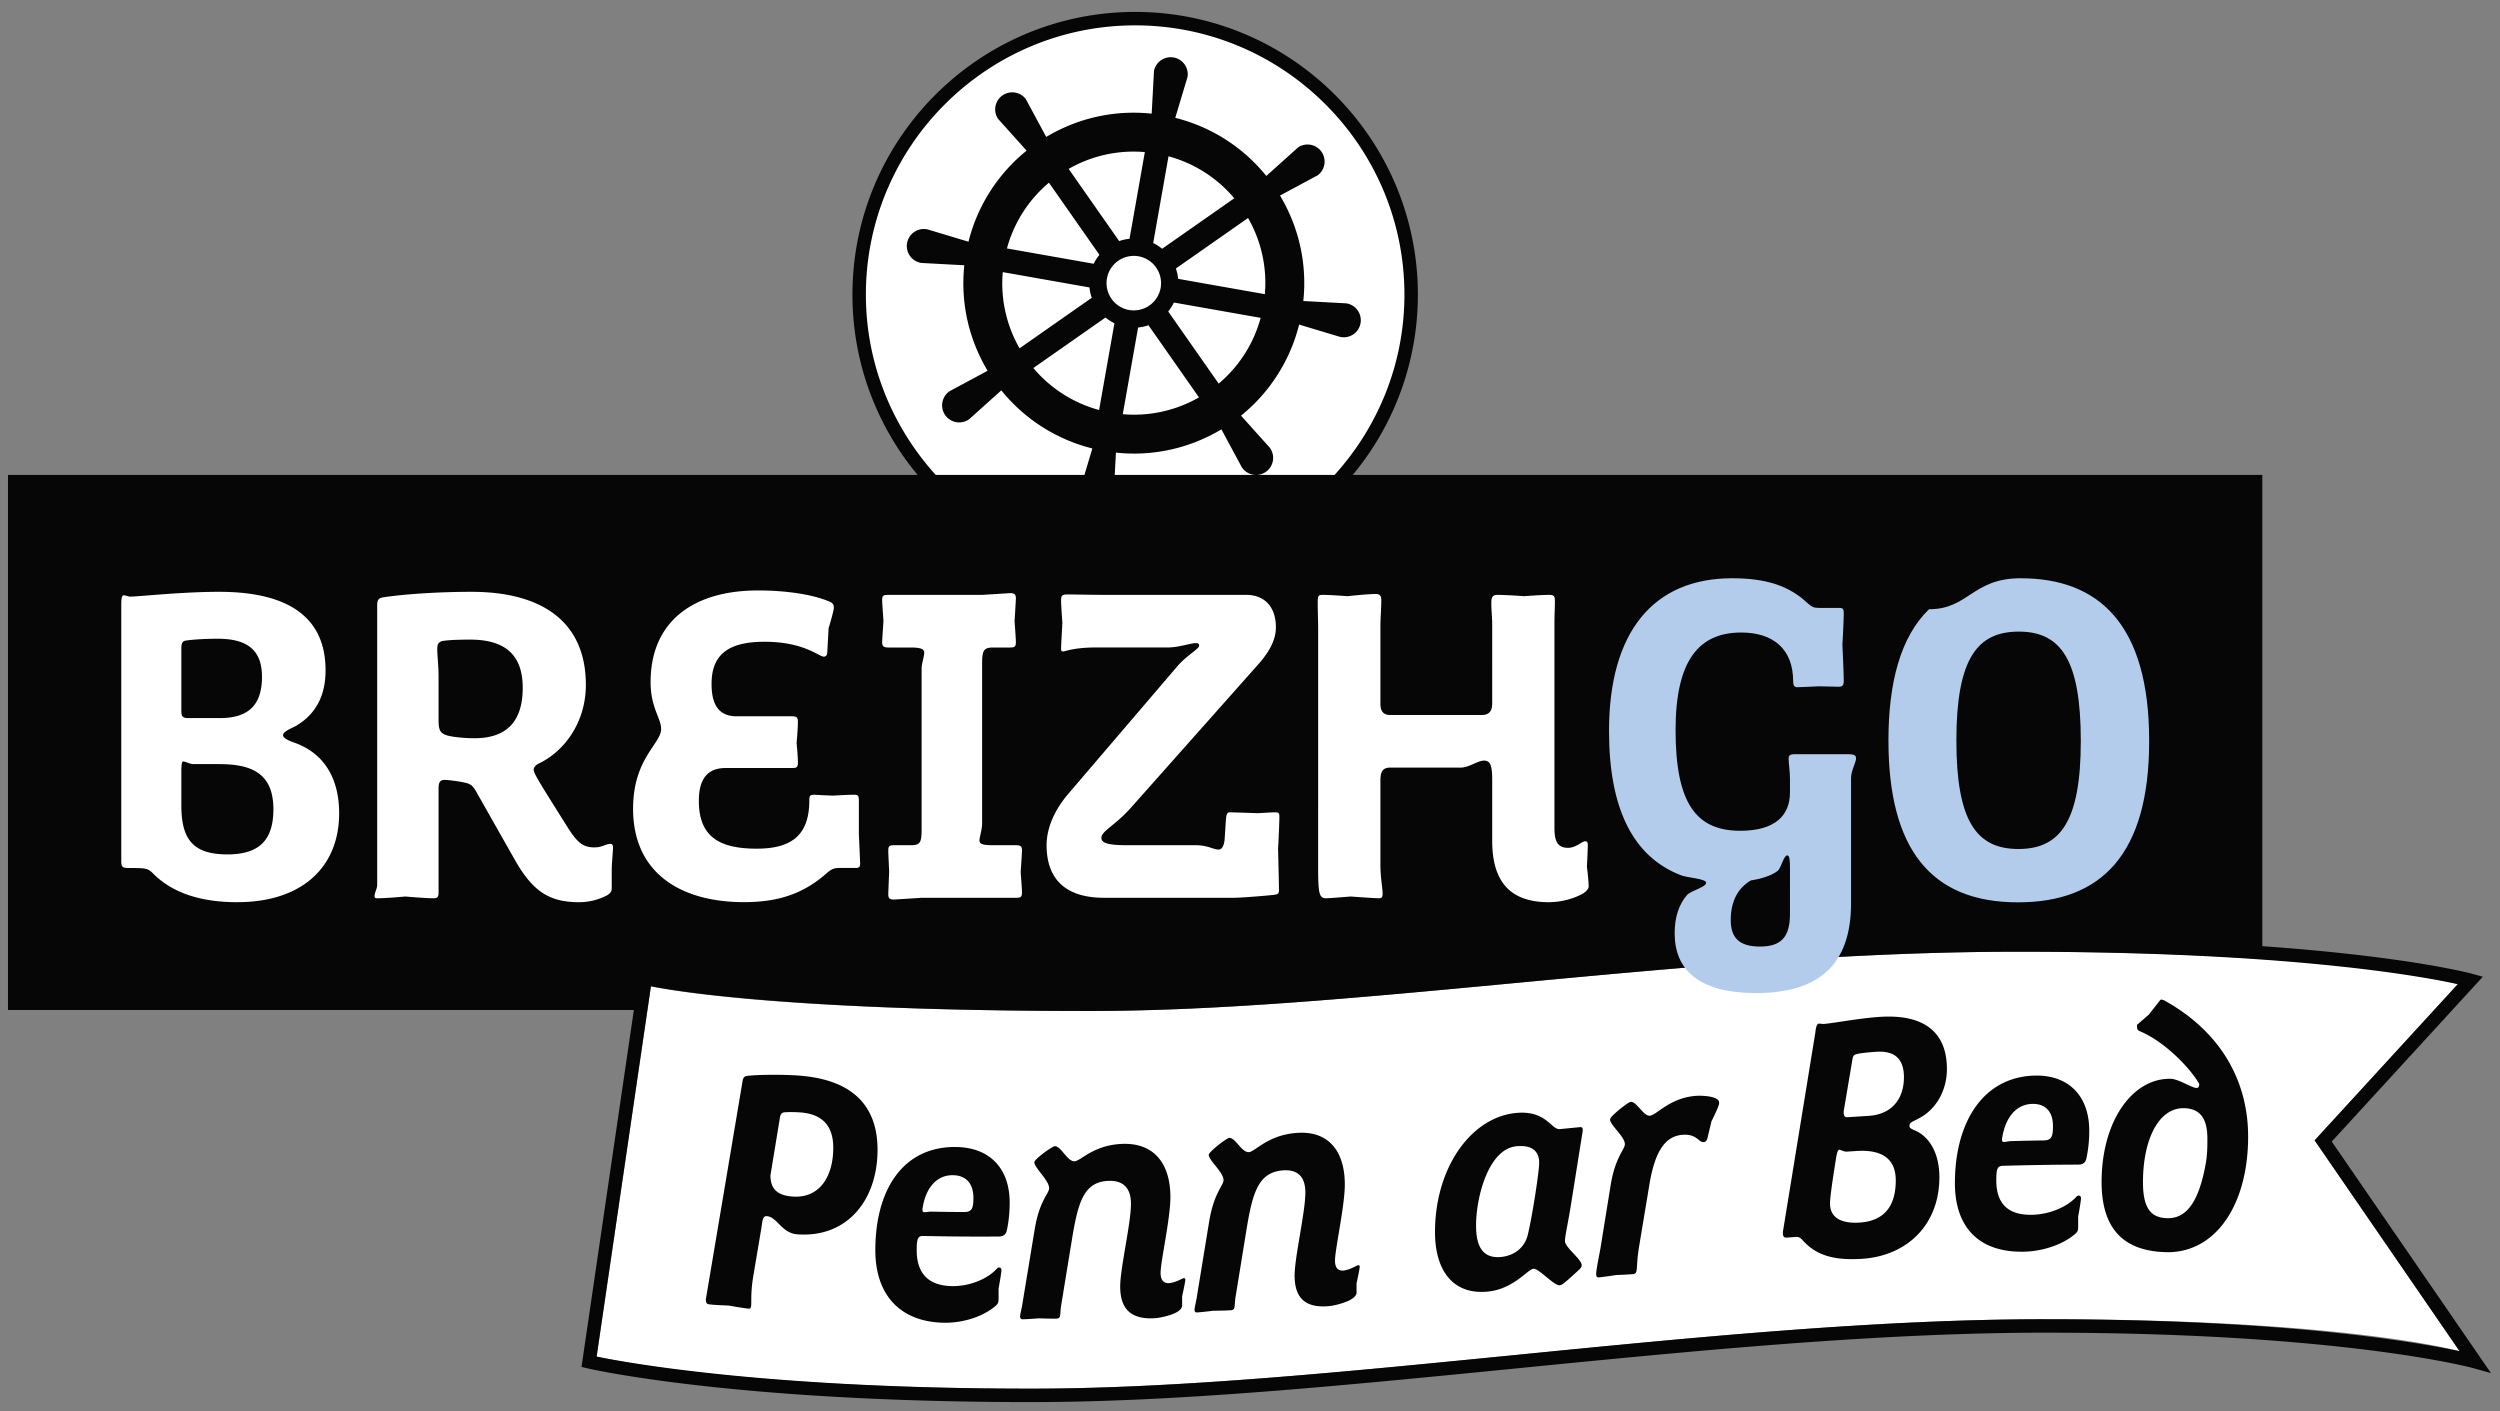
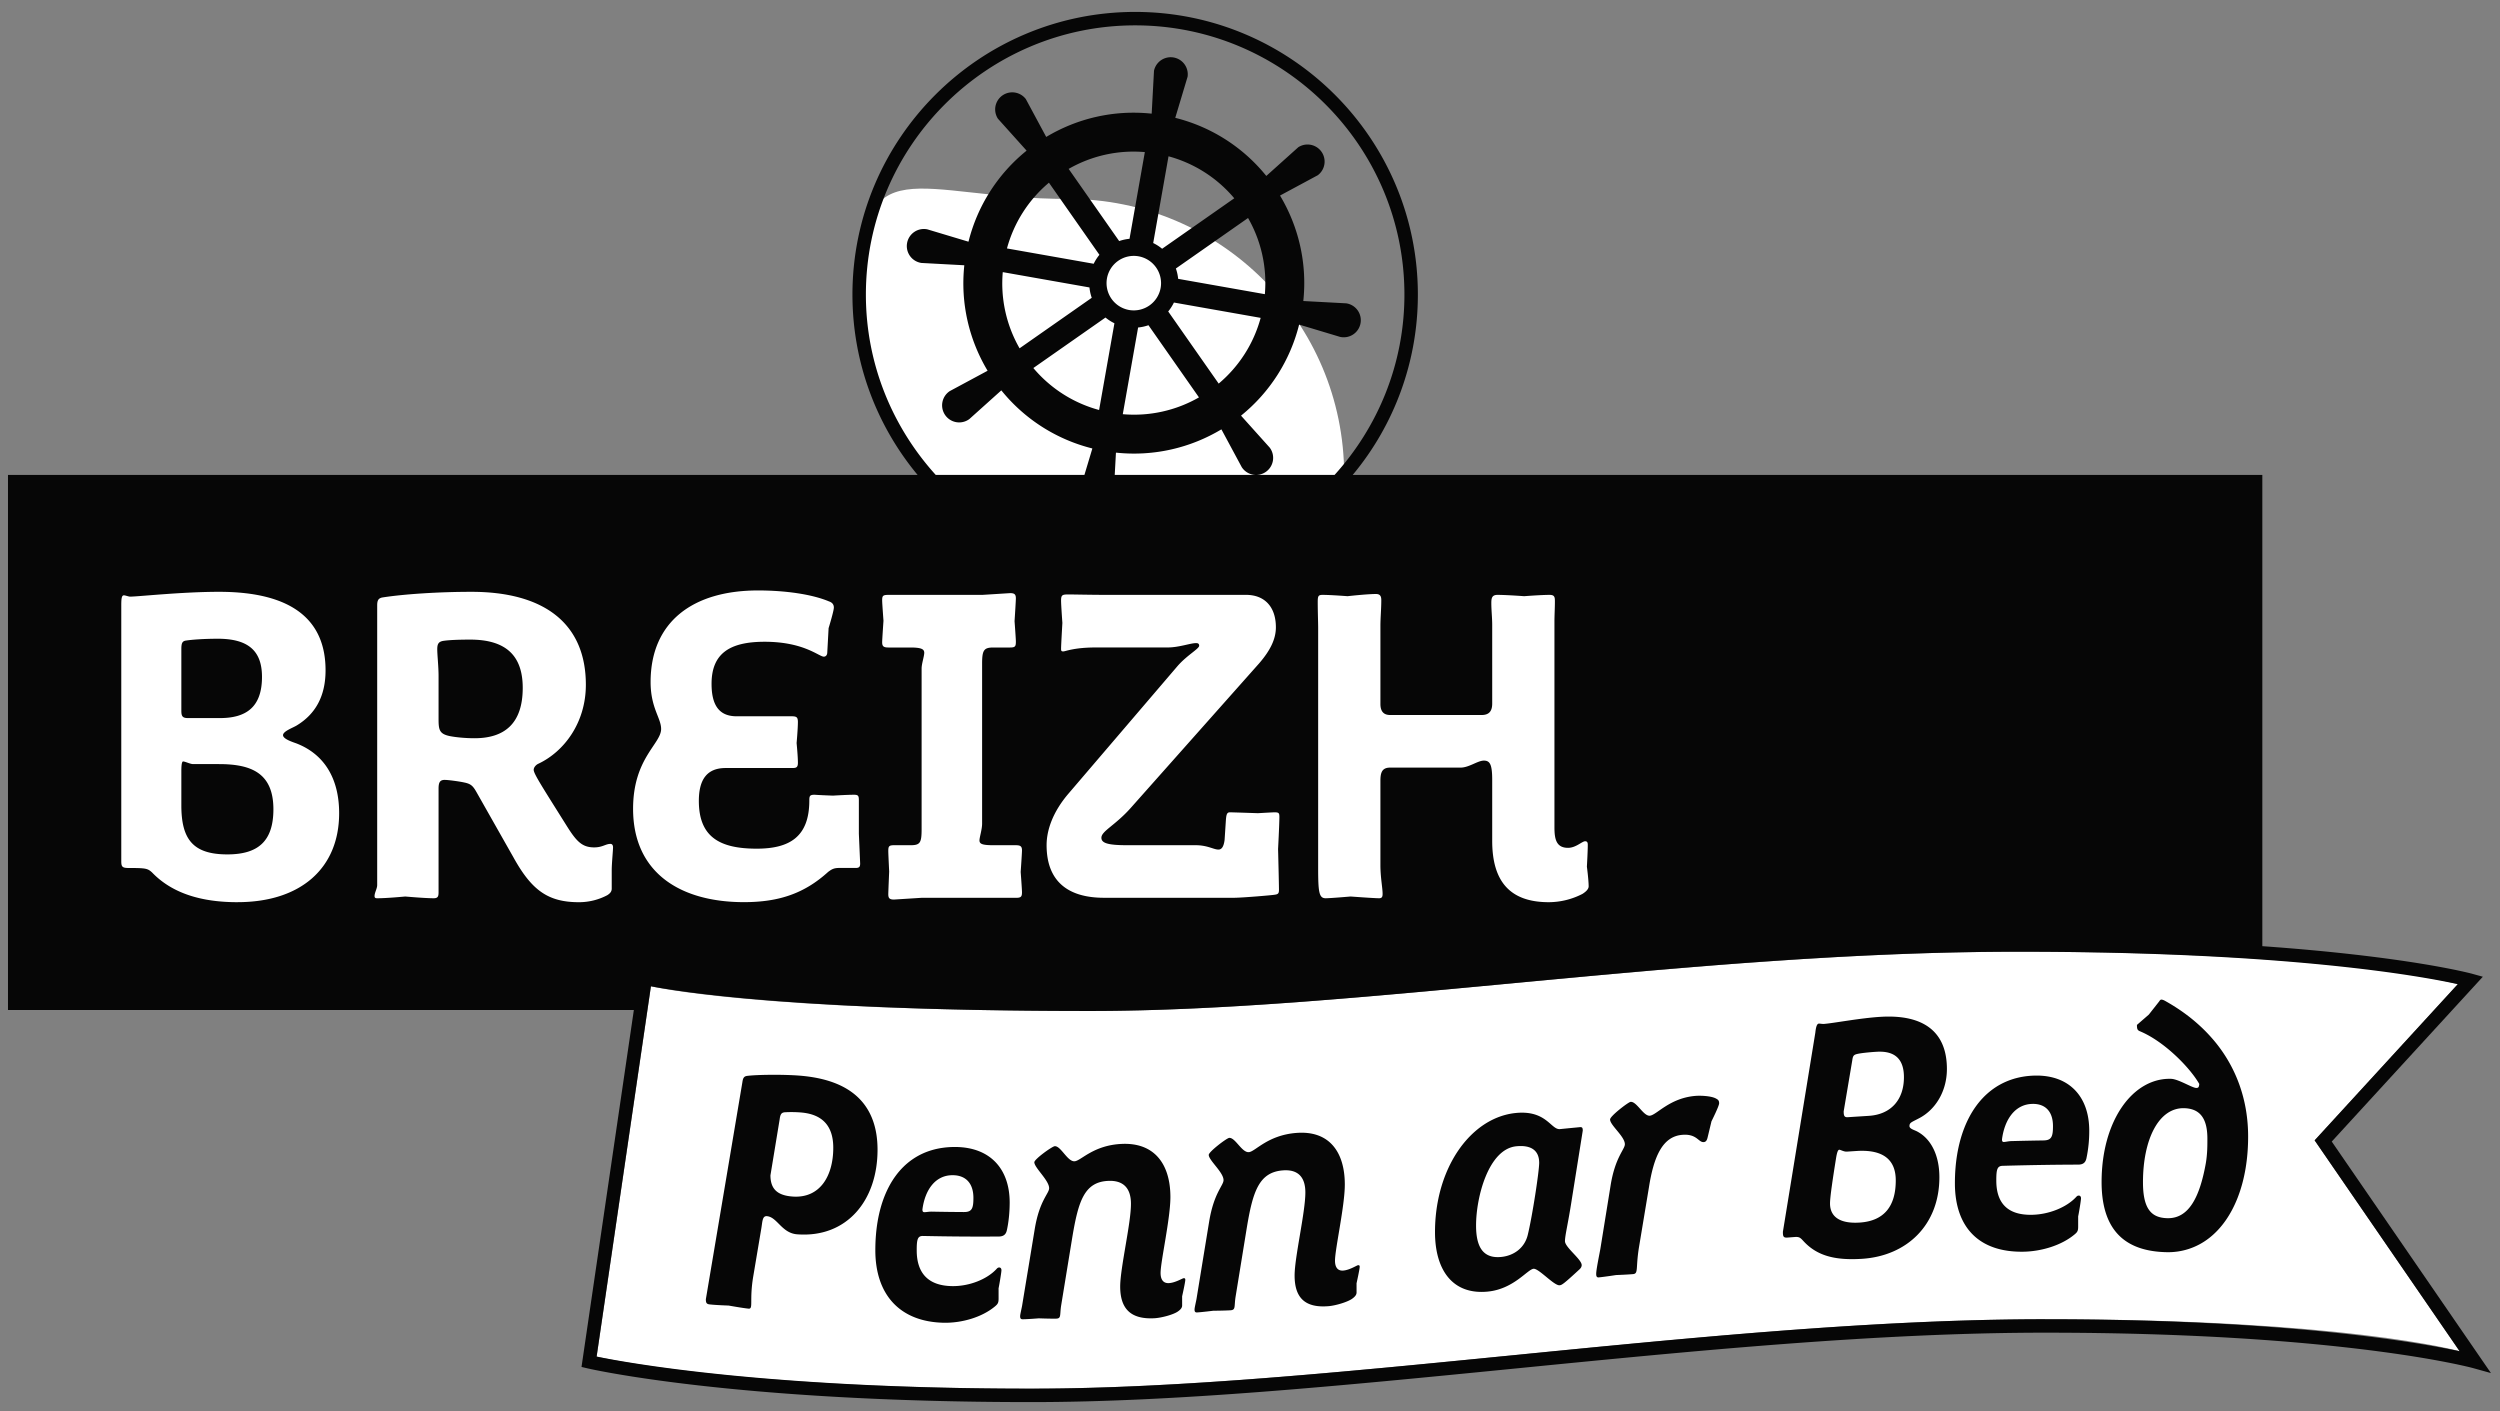
<svg xmlns="http://www.w3.org/2000/svg" fill="none" viewBox="0 0 186 105">
  <rect x="0" y="0" width="186" height="105" fill="#808080" stroke="none" />
-   <path fill="#fff" d="M100.004 35.334a20.45 20.45 0 0 0 4.986-13.413c0-11.34-9.194-20.534-20.534-20.534S63.922 10.58 63.922 21.921c0 5.127 1.88 9.815 4.986 13.413zM48.432 73.38s7.634 1.838 32.63 1.838c20.1 0 44.823-4.41 69.085-4.41 24.27 0 32.715 2.415 32.715 2.415l-10.652 11.62 10.786 15.686s-8.39-2.378-30.843-2.378c-24.413 0-53.358 5.165-75.434 5.165-22.383 0-32.328-2.386-32.328-2.386z" />
+   <path fill="#fff" d="M100.004 35.334c0-11.34-9.194-20.534-20.534-20.534S63.922 10.58 63.922 21.921c0 5.127 1.88 9.815 4.986 13.413zM48.432 73.38s7.634 1.838 32.63 1.838c20.1 0 44.823-4.41 69.085-4.41 24.27 0 32.715 2.415 32.715 2.415l-10.652 11.62 10.786 15.686s-8.39-2.378-30.843-2.378c-24.413 0-53.358 5.165-75.434 5.165-22.383 0-32.328-2.386-32.328-2.386z" />
  <path fill="#060606" d="m173.482 84.932 11.241-12.263-.785-.218c-.065-.019-4.733-1.283-15.621-2.056V35.334h-67.675a20.93 20.93 0 0 0 4.847-13.414c0-11.598-9.435-21.033-21.034-21.033S63.422 10.322 63.422 21.92c0 5.095 1.822 9.77 4.847 13.414H.594v39.808h46.565l-3.895 26.559.446.105c.105.026 10.821 2.51 33.006 2.51 10.785 0 22.987-1.208 35.906-2.487 13.294-1.317 27.039-2.678 39.527-2.678 22.102 0 31.757 2.61 31.852 2.637l1.325.368zM86.914 23.173q.25-.303.426-.664l6.453 1.14a9.7 9.7 0 0 1-3.123 4.891zm2.289 6.393a9.7 9.7 0 0 1-5.668 1.25l1.14-6.45q.4-.04.77-.17zm-1.548-8.82a3.3 3.3 0 0 0-.17-.77l5.37-3.757a9.7 9.7 0 0 1 1.25 5.667zm-1.193-2.238a3.3 3.3 0 0 0-.664-.426l1.14-6.453a9.7 9.7 0 0 1 4.891 3.123zm-.11 2.91a2.03 2.03 0 0 1-2.35 1.645 2.03 2.03 0 0 1-1.644-2.35 2.03 2.03 0 0 1 2.35-1.644 2.03 2.03 0 0 1 1.644 2.35Zm-2.316-3.651a3.3 3.3 0 0 0-.77.169l-3.758-5.37a9.7 9.7 0 0 1 5.668-1.25zm-2.24 1.192q-.25.303-.425.665l-6.453-1.14a9.7 9.7 0 0 1 3.123-4.892l3.756 5.367Zm-.74 2.427q.04.4.17.77l-5.37 3.758a9.7 9.7 0 0 1-1.25-5.668zm1.192 2.239q.303.25.665.426l-1.14 6.453a9.7 9.7 0 0 1-4.892-3.123zM64.422 21.92c0-11.046 8.987-20.033 20.033-20.033s20.034 8.987 20.034 20.033c0 5.162-1.979 9.858-5.196 13.414H82.936l.088-1.62.006-.038c2.82.3 5.549-.358 7.838-1.73l.022.03 1.496 2.78a1.27 1.27 0 1 0 2.08-1.455l-2.11-2.35-.02-.03a12.63 12.63 0 0 0 4.317-6.767l.038.006 3.023.908a1.27 1.27 0 1 0 .442-2.5l-3.154-.17-.036-.006c.299-2.82-.36-5.55-1.731-7.839l.03-.021 2.78-1.496a1.27 1.27 0 0 0-1.455-2.08l-2.35 2.11-.03.02a12.63 12.63 0 0 0-6.767-4.318l.007-.037.907-3.024a1.27 1.27 0 0 0-2.5-.441l-.17 3.153-.006.037c-2.82-.3-5.55.359-7.838 1.73l-.022-.03-1.496-2.78a1.27 1.27 0 0 0-2.08 1.455l2.11 2.35.02.031a12.63 12.63 0 0 0-4.318 6.767l-.037-.007-3.023-.908a1.27 1.27 0 1 0-.442 2.5l3.153.17.037.007c-.3 2.82.359 5.549 1.73 7.838l-.03.022-2.78 1.496a1.27 1.27 0 1 0 1.456 2.08l2.35-2.11.03-.021a12.63 12.63 0 0 0 6.767 4.318l-.007.038-.58 1.932H69.618c-3.217-3.556-5.196-8.252-5.196-13.414m87.727 76.23c-12.538 0-26.308 1.364-39.626 2.683-12.893 1.277-25.07 2.483-35.807 2.483-19.535 0-30.1-1.93-32.328-2.387l4.04-27.55c2.159.42 11.06 1.838 32.632 1.838 9.601 0 20.179-.996 31.378-2.052 12.304-1.159 25.029-2.357 37.707-2.357 20.021 0 29.964 1.812 32.714 2.414l-10.652 11.62 10.786 15.687c-3.295-.697-13.096-2.378-30.844-2.378Z" />
  <path fill="#060606" d="M59.309 91.833c-1.146-.086-1.482-1.281-2.246-1.35-.358-.033-.333.424-.427.947l-.591 3.513c-.308 1.818.027 2.458-.354 2.42-.454-.045-1.48-.23-1.48-.23s-.955-.03-1.432-.088c-.239-.029-.263-.159-.263-.387l.73-4.334.629-3.733.629-3.736.73-4.344c.047-.35.143-.44.381-.468.81-.096 2.697-.105 3.818-.02 1.993.15 3.456.706 4.42 1.638.966.933 1.433 2.24 1.436 3.86.003 1.899-.567 3.542-1.6 4.68-1.034 1.14-2.53 1.772-4.38 1.632m.248-9.068a9 9 0 0 0-1.146-.013c-.275.015-.357.148-.404.523l-.686 4.168c.002 1.012.504 1.49 1.626 1.578 1.05.082 1.813-.317 2.313-.99.5-.674.737-1.623.735-2.648-.002-1.645-.839-2.499-2.438-2.618m15.351 8.773c-.075.324-.262.458-.62.46a199 199 0 0 1-5.609-.042c-.406-.009-.477.242-.475 1.077.002 1.722.887 2.635 2.653 2.654 1.289.013 2.576-.52 3.269-1.258.07-.077.118-.127.213-.128.12 0 .168.1.168.202 0 .177-.19 1.266-.213 1.342l.001.76c.001.304-.047.405-.26.584-1.002.84-2.506 1.24-3.77 1.224-1.66-.023-2.943-.548-3.813-1.475-.869-.928-1.324-2.258-1.327-3.903-.002-1.527.231-2.898.688-4.044s1.134-2.066 2.02-2.696 1.982-.97 3.27-.959c1.253.012 2.256.402 2.947 1.111.69.709 1.068 1.736 1.07 3.014 0 .734-.08 1.5-.212 2.077m-4.017-4.103c-1.312-.014-2.074 1.106-2.263 2.546 0 .126.024.203.144.205.143.003.334-.044.549-.04.954.018 1.431.024 2.386.03.597.004.716-.25.715-1.06-.002-1.038-.529-1.671-1.53-1.681Zm17.059 9.011.001.683c0 .152-.095.285-.286.422-.31.245-1.241.499-1.79.527-1.812.094-2.53-.766-2.533-2.36 0-.684.2-1.857.4-3.043.202-1.186.403-2.384.401-3.118-.001-1.088-.503-1.747-1.673-1.7-.895.035-1.455.408-1.848 1.11-.392.703-.617 1.734-.842 3.082l-.414 2.53-.413 2.53c-.119.738.025.988-.38.998-.407.01-1.29-.023-1.29-.023s-.788.065-1.193.07c-.167.003-.19-.099-.192-.225 0-.127.095-.507.143-.761.19-1.147.33-2.007.473-2.867l.472-2.868c.354-2.133 1.07-2.63 1.07-3.034-.002-.583-1.101-1.522-1.102-1.927 0-.228 1.335-1.192 1.526-1.196.454-.011.932 1.14 1.457 1.124.478-.014 1.383-1.2 3.532-1.294 1.217-.052 2.118.326 2.716 1.022s.892 1.711.894 2.926c.001.797-.182 1.997-.365 3.105s-.367 2.123-.366 2.554c0 .405.144.776.622.75.477-.026 1.001-.36 1.097-.366.072-.004.12.019.12.12 0 .177-.237 1.23-.237 1.23Zm12.977-.964.001.683c0 .152-.096.286-.287.43-.309.254-1.24.537-1.789.583-1.812.154-2.531-.679-2.533-2.274-.002-.683.2-1.863.4-3.056.201-1.193.402-2.398.4-3.132 0-1.089-.502-1.73-1.672-1.64-.895.069-1.455.465-1.848 1.183-.393.719-.618 1.76-.842 3.117l-.414 2.548-.414 2.547c-.118.743.025.986-.38 1.014-.406.027-1.29.035-1.29.035s-.786.1-1.192.125c-.168.01-.191-.09-.192-.216 0-.127.094-.512.143-.768l.472-2.89.473-2.89c.354-2.148 1.07-2.676 1.069-3.081-.001-.583-1.1-1.473-1.101-1.877 0-.228 1.335-1.252 1.526-1.265.453-.03.932 1.1 1.457 1.062.478-.034 1.383-1.26 3.531-1.43 1.217-.097 2.119.25 2.716.928.598.677.892 1.683.894 2.898.002.797-.181 2.002-.365 3.116-.183 1.113-.366 2.135-.365 2.565 0 .405.144.773.621.732s1.002-.391 1.098-.4c.071-.005.119.015.119.117.001.177-.236 1.236-.236 1.236m16.004-6.172c-.26 1.696-.497 2.605-.496 3.035 0 .456 1.243 1.348 1.244 1.777 0 .127-.072.235-.167.32-1.192 1.103-1.311 1.166-1.478 1.182-.406.04-1.554-1.266-1.936-1.228-.453.044-1.477 1.51-3.41 1.698-1.325.128-2.304-.285-2.953-1.074s-.967-1.955-.969-3.334c-.003-1.595.292-3.077.81-4.356.519-1.279 1.262-2.356 2.155-3.14.894-.785 1.939-1.277 3.061-1.386 2.267-.221 2.603 1.264 3.271 1.2.582-.058.874-.086 1.456-.142.191-.019.239.028.24.255l-.828 5.194Zm-4.113-4.028c-1.038.1-1.788 1.047-2.278 2.233-.491 1.187-.722 2.614-.72 3.676.003 1.493.458 2.462 1.866 2.326.955-.093 1.746-.679 1.979-1.636.179-.736.391-1.924.559-3.003s.292-2.053.292-2.37c-.002-.835-.504-1.343-1.698-1.226m14.516-1.855-.285 1.19c-.047.206-.119.34-.286.354-.406.036-.502-.64-1.624-.538-1.456.131-2.098 1.635-2.452 3.87l-.756 4.551c-.237 1.516-.022 1.9-.428 1.939-.405.038-1.264.07-1.264.07s-.836.13-1.289.174c-.167.015-.192-.11-.192-.26-.001-.303.213-1.337.308-1.852l.756-4.68c.33-2.132 1.07-2.734 1.069-3.114-.001-.582-1.1-1.414-1.101-1.843 0-.254 1.359-1.294 1.526-1.31.454-.043.956 1.074 1.434 1.03.501-.047 1.454-1.302 3.364-1.472.382-.035 1.193-.005 1.551.192.168.087.239.156.239.359.001.202-.57 1.34-.57 1.34m15.518-.268c-.62.335-.787.345-.787.623 0 .203.358.285.573.4 1.051.554 1.65 1.794 1.653 3.389.003 1.784-.604 3.253-1.628 4.302s-2.468 1.678-4.139 1.783c-2.053.13-3.366-.252-4.347-1.32-.239-.259-.31-.33-.668-.302l-.525.04c-.311.023-.335-.1-.336-.43l.649-3.982.557-3.425.558-3.425.648-3.98c.047-.433.118-.665.262-.676.071-.005.262.032.382.023.692-.049 2.696-.438 4.224-.528 1.611-.096 2.84.19 3.668.84.827.65 1.252 1.665 1.254 3.031.003 1.645-.83 2.997-1.998 3.637m-4.723 2.474-.716.047c-.238.016-.477-.145-.573-.139s-.166.189-.237.624c-.237 1.484-.45 2.891-.449 3.372.002 1.063.838 1.51 2.199 1.422 1.837-.117 2.695-1.225 2.692-3.148-.003-1.848-1.364-2.278-2.916-2.178m1.492-7.382c-.501.03-1.171.095-1.456.166-.261.066-.31.147-.357.479l-.638 3.788c0 .329.048.453.311.435.62-.041.931-.06 1.551-.1 1.647-.101 2.624-1.19 2.621-2.885-.002-1.29-.624-1.969-2.032-1.883m15.607 7.939c-.075.324-.262.457-.62.457a226 226 0 0 0-5.609.09c-.406.01-.476.266-.474 1.102.002 1.72.886 2.575 2.652 2.542 1.289-.024 2.577-.567 3.268-1.303.071-.076.119-.127.214-.128.12 0 .168.101.168.203 0 .177-.188 1.265-.212 1.341v.76c.001.304-.046.405-.261.583-1.001.84-2.504 1.262-3.769 1.289-1.659.035-2.943-.409-3.812-1.276-.87-.866-1.325-2.156-1.328-3.801-.002-1.527.232-2.918.688-4.098s1.134-2.15 2.02-2.83 1.982-1.074 3.271-1.097c1.253-.022 2.255.363 2.946 1.072.69.709 1.068 1.74 1.07 3.02a9.7 9.7 0 0 1-.212 2.075Zm-4.016-4.06c-1.313.023-2.074 1.186-2.263 2.633 0 .127.023.202.142.2.144-.005.335-.06.55-.066.954-.024 1.432-.034 2.386-.049.597-.008.716-.262.715-1.072-.001-1.037-.528-1.665-1.53-1.647Zm9.905 11.03c-1.755-.051-2.943-.59-3.693-1.5-.75-.909-1.062-2.187-1.065-3.693-.002-1.544.258-2.924.711-4.075s1.097-2.073 1.863-2.7c.767-.626 1.655-.957 2.593-.928.549.018 1.552.663 1.862.677.168.007.215-.042.239-.294-.347-.61-1.005-1.41-1.803-2.148-.797-.738-1.735-1.415-2.643-1.787-.167-.079-.191-.18-.192-.46l.883-.766.762-.968c.071-.1.095-.15.19-.147.048.002.144.03.239.083 1.457.81 2.631 1.772 3.548 2.835a10.7 10.7 0 0 1 2.012 3.45c.432 1.22.636 2.5.638 3.8.003 1.695-.265 3.233-.762 4.523-.496 1.29-1.221 2.333-2.133 3.044a4.93 4.93 0 0 1-3.249 1.054m1.415-10.71c-.966-.036-1.741.55-2.274 1.543s-.823 2.393-.82 3.987c.003 2 .649 2.618 1.794 2.653.812.025 1.42-.37 1.881-1.086.461-.715.776-1.751 1.001-3.006.118-.704.117-1.311.116-1.843-.003-1.493-.552-2.205-1.698-2.248" />
  <path fill="#fff" d="M17.667 67.123c-2.61 0-4.829-.62-6.36-2.218-.327-.294-.457-.326-1.73-.326-.489 0-.554-.097-.554-.522V45.042c0-.521.032-.75.196-.75.098 0 .359.098.457.098.587 0 3.848-.359 6.62-.359 5.512 0 7.926 2.153 7.926 5.838 0 1.924-.75 3.262-2.152 4.109-.262.164-1.012.425-1.012.718 0 .294.75.522 1.012.62 2.087.816 3.163 2.642 3.163 5.186 0 4.077-2.837 6.62-7.566 6.62Zm-1.468-19.601c-.979 0-1.893.064-2.317.13-.325.031-.39.195-.39.652v4.566c0 .392.065.555.488.555h2.382c1.957 0 3.13-.817 3.13-3.066 0-1.957-1.043-2.837-3.293-2.837m.097 9.327h-1.924c-.228 0-.588-.196-.75-.196-.065 0-.13.13-.13.718v2.544c0 2.511.848 3.652 3.423 3.652 2.252 0 3.426-.945 3.426-3.358 0-2.707-1.663-3.36-4.045-3.36m29.216 7.894v1.37c0 .228-.13.359-.327.488a4.5 4.5 0 0 1-2.12.523c-2.314 0-3.522-.913-4.86-3.328l-2.77-4.89c-.262-.458-.425-.588-.882-.686-.456-.098-1.238-.196-1.467-.196-.359 0-.457.196-.457.651v7.699c0 .293-.033.456-.358.456-.654 0-2.121-.13-2.121-.13s-1.37.13-2.054.13c-.13 0-.229 0-.229-.163 0-.261.196-.554.196-.816V45.043c0-.391.098-.522.359-.587 1.63-.26 4.305-.425 6.653-.425 5.447 0 8.513 2.382 8.513 6.915 0 2.806-1.598 4.958-3.523 5.871-.162.065-.358.261-.358.457 0 .294.62 1.24 2.479 4.206.717 1.142 1.142 1.566 2.022 1.566.62 0 .848-.26 1.208-.26.13 0 .194.098.194.26 0 .229-.098 1.208-.098 1.697M34.978 47.587c-.881 0-1.598.031-2.023.098-.326.066-.423.227-.423.619 0 .425.097 1.273.097 1.99v3.197c0 .815.065 1.107.816 1.271.49.098 1.206.163 1.859.163 2.217 0 3.587-1.076 3.587-3.75 0-2.446-1.304-3.588-3.913-3.588M63.996 64.25c0 .228-.066.326-.325.326h-1.24c-.392 0-.554.098-.816.293-1.762 1.599-3.653 2.251-6.262 2.251-4.697 0-8.251-2.153-8.251-6.947 0-3.75 2.086-4.827 2.086-5.936 0-.816-.783-1.565-.783-3.49 0-4.502 3.165-6.817 7.992-6.817 2.087 0 4.044.293 5.284.816.196.065.358.196.358.456 0 .261-.391 1.533-.391 1.533l-.098 1.794c0 .196-.098.326-.26.326-.36 0-1.468-1.108-4.403-1.108-2.61 0-3.947.88-3.947 3.13 0 1.533.521 2.414 1.859 2.414h4.044c.391 0 .52.032.52.424 0 .522-.096 1.565-.096 1.565s.097.98.097 1.469c0 .392-.162.392-.488.392h-4.892c-1.404 0-1.99.88-1.99 2.445 0 2.674 1.533 3.555 4.305 3.555 2.447 0 3.914-.88 3.914-3.587 0-.327.032-.425.39-.425.458.033 1.37.065 1.37.065s1.044-.065 1.566-.065c.328 0 .36.098.36.425v2.478zm11.616 2.547h-7.044l-2.055.13c-.326 0-.424-.097-.424-.39 0-.197.065-1.697.065-1.697s-.065-1.305-.065-1.5c0-.358.032-.456.424-.456h1.24c.717 0 .815-.196.815-1.208V49.739c0-.36.196-.913.196-1.173 0-.262-.196-.392-1.043-.392h-1.632c-.358 0-.456-.098-.456-.392 0-.196.098-1.598.098-1.598s-.098-1.305-.098-1.5c0-.326.032-.424.423-.424h7.013l2.087-.131c.327 0 .425.098.425.392 0 .195-.098 1.696-.098 1.696s.098 1.305.098 1.5c0 .359-.033.457-.425.457h-1.239c-.718 0-.848.196-.848 1.206v11.904c0 .425-.196 1.013-.196 1.24 0 .262.196.36 1.044.36h1.664c.357 0 .455.098.455.39 0 .196-.098 1.599-.098 1.599s.098 1.304.098 1.5c0 .326-.064.424-.424.424m19.477-3.621s.066 2.577.066 3.033c0 .26-.066.327-.327.359-.13.032-2.413.227-3.033.227H82.14c-2.771 0-4.273-1.303-4.273-3.913 0-1.076.425-2.446 1.665-3.88l8.088-9.46c.718-.815 1.598-1.272 1.598-1.5 0-.13-.065-.195-.228-.195-.423 0-1.272.325-2.121.325H81.52c-1.63 0-2.25.294-2.413.294-.13 0-.163-.033-.163-.196 0-.26.097-1.925.097-1.925s-.097-1.336-.097-1.663c0-.424.097-.455.555-.455.456 0 1.663.031 2.772.031h10.436c1.372 0 2.219.882 2.219 2.414 0 .881-.424 1.73-1.239 2.674l-9.589 10.796c-1.142 1.273-2.154 1.697-2.154 2.185 0 .392.458.556 1.892.556h5.12c.882 0 1.339.325 1.697.325.23 0 .39-.196.457-.717l.098-1.5c.032-.36.066-.555.293-.555.196 0 2.088.065 2.088.065s1.108-.065 1.239-.065c.327 0 .359.065.359.359 0 .49-.098 2.381-.098 2.381m22.65 3.328a5.5 5.5 0 0 1-2.511.619c-2.935 0-4.208-1.598-4.208-4.565v-4.534c0-1.142-.163-1.435-.621-1.435-.455 0-1.107.521-1.728.521h-5.25c-.653 0-.718.458-.718 1.012v6.23c0 .946.163 1.695.163 2.151 0 .196-.033.327-.261.327-.359 0-2.121-.13-2.121-.13s-1.499.13-1.858.13c-.489 0-.555-.456-.555-2.25V46.706c0-.36-.032-1.24-.032-1.892 0-.457.032-.555.359-.555.619 0 1.859.098 1.859.098s1.434-.163 2.121-.163c.325 0 .39.196.39.457 0 .651-.065 1.304-.065 1.923v5.806c0 .49.196.816.718.816h6.817c.553 0 .782-.294.782-.848V46.51c0-.555-.065-1.11-.065-1.632 0-.358.032-.619.456-.619.686 0 1.989.098 1.989.098s1.24-.098 1.894-.098c.39 0 .39.196.39.522 0 .49-.033.979-.033 1.5v15.265c0 .88.131 1.533 1.012 1.533.586 0 1.044-.49 1.272-.49.196 0 .196.162.196.294 0 .456-.066 1.598-.066 1.598s.131.978.131 1.467c0 .196-.196.392-.457.555Z" />
-   <path fill="#B4CCEC" d="M137.718 57.876v9.327c0 4.612-2.442 6.681-7.053 6.681-4.274 0-6.07-1.73-6.07-4.444q0-1.78.915-2.847c.306-.34 1.424-.577 1.424-.916 0-.305-1.391-.374-1.831-.542-3.663-1.391-5.392-5.054-5.392-10.752 0-7.358 3.29-11.36 9.156-11.36 2.511 0 4.239.543 5.63 1.867.305.27.474.338.813.338h1.561c.203 0 .306.067.306.373 0 .611-.103 2.373-.103 2.373s.103 2.104.103 2.68c0 .406-.171.44-.374.44-.068 0-1.493-.034-1.493-.034s-1.255.069-1.593.069c-.237 0-.306-.17-.306-.441 0-2.374-1.458-3.629-3.865-3.629-3.121 0-4.884 2.035-4.884 7.257 0 5.494 1.559 7.494 4.815 7.494 2.645 0 3.697-1.186 3.697-2.849v-1.016c0-.51-.101-1.187-.101-1.527 0-.17.067-.305.44-.305h4.035c.408 0 .543.102.543.305 0 .306-.373.916-.373 1.458m-4.544 6.749c0-.678-.034-.983-.204-.983-.27 0-.44.915-.711 1.153-.543.407-1.357.61-2.002.712-.915.543-1.491 1.493-1.491 2.95 0 1.289.61 1.967 2.17 1.967 1.594 0 2.238-.712 2.238-2.44zm16.957 2.509c-6.444 0-9.631-3.934-9.631-12.04 0-4.272.882-7.697 3.019-9.766 2.95 0 3.221-2.305 6.816-2.305 5.799 0 9.563 3.39 9.563 12.106 0 8.445-3.561 12.005-9.767 12.005m.068-20.143c-3.085 0-4.645 2-4.645 8.104 0 5.934 1.458 8.07 4.612 8.07 3.086 0 4.645-1.999 4.645-8.036 0-6.002-1.458-8.138-4.612-8.138" />
</svg>